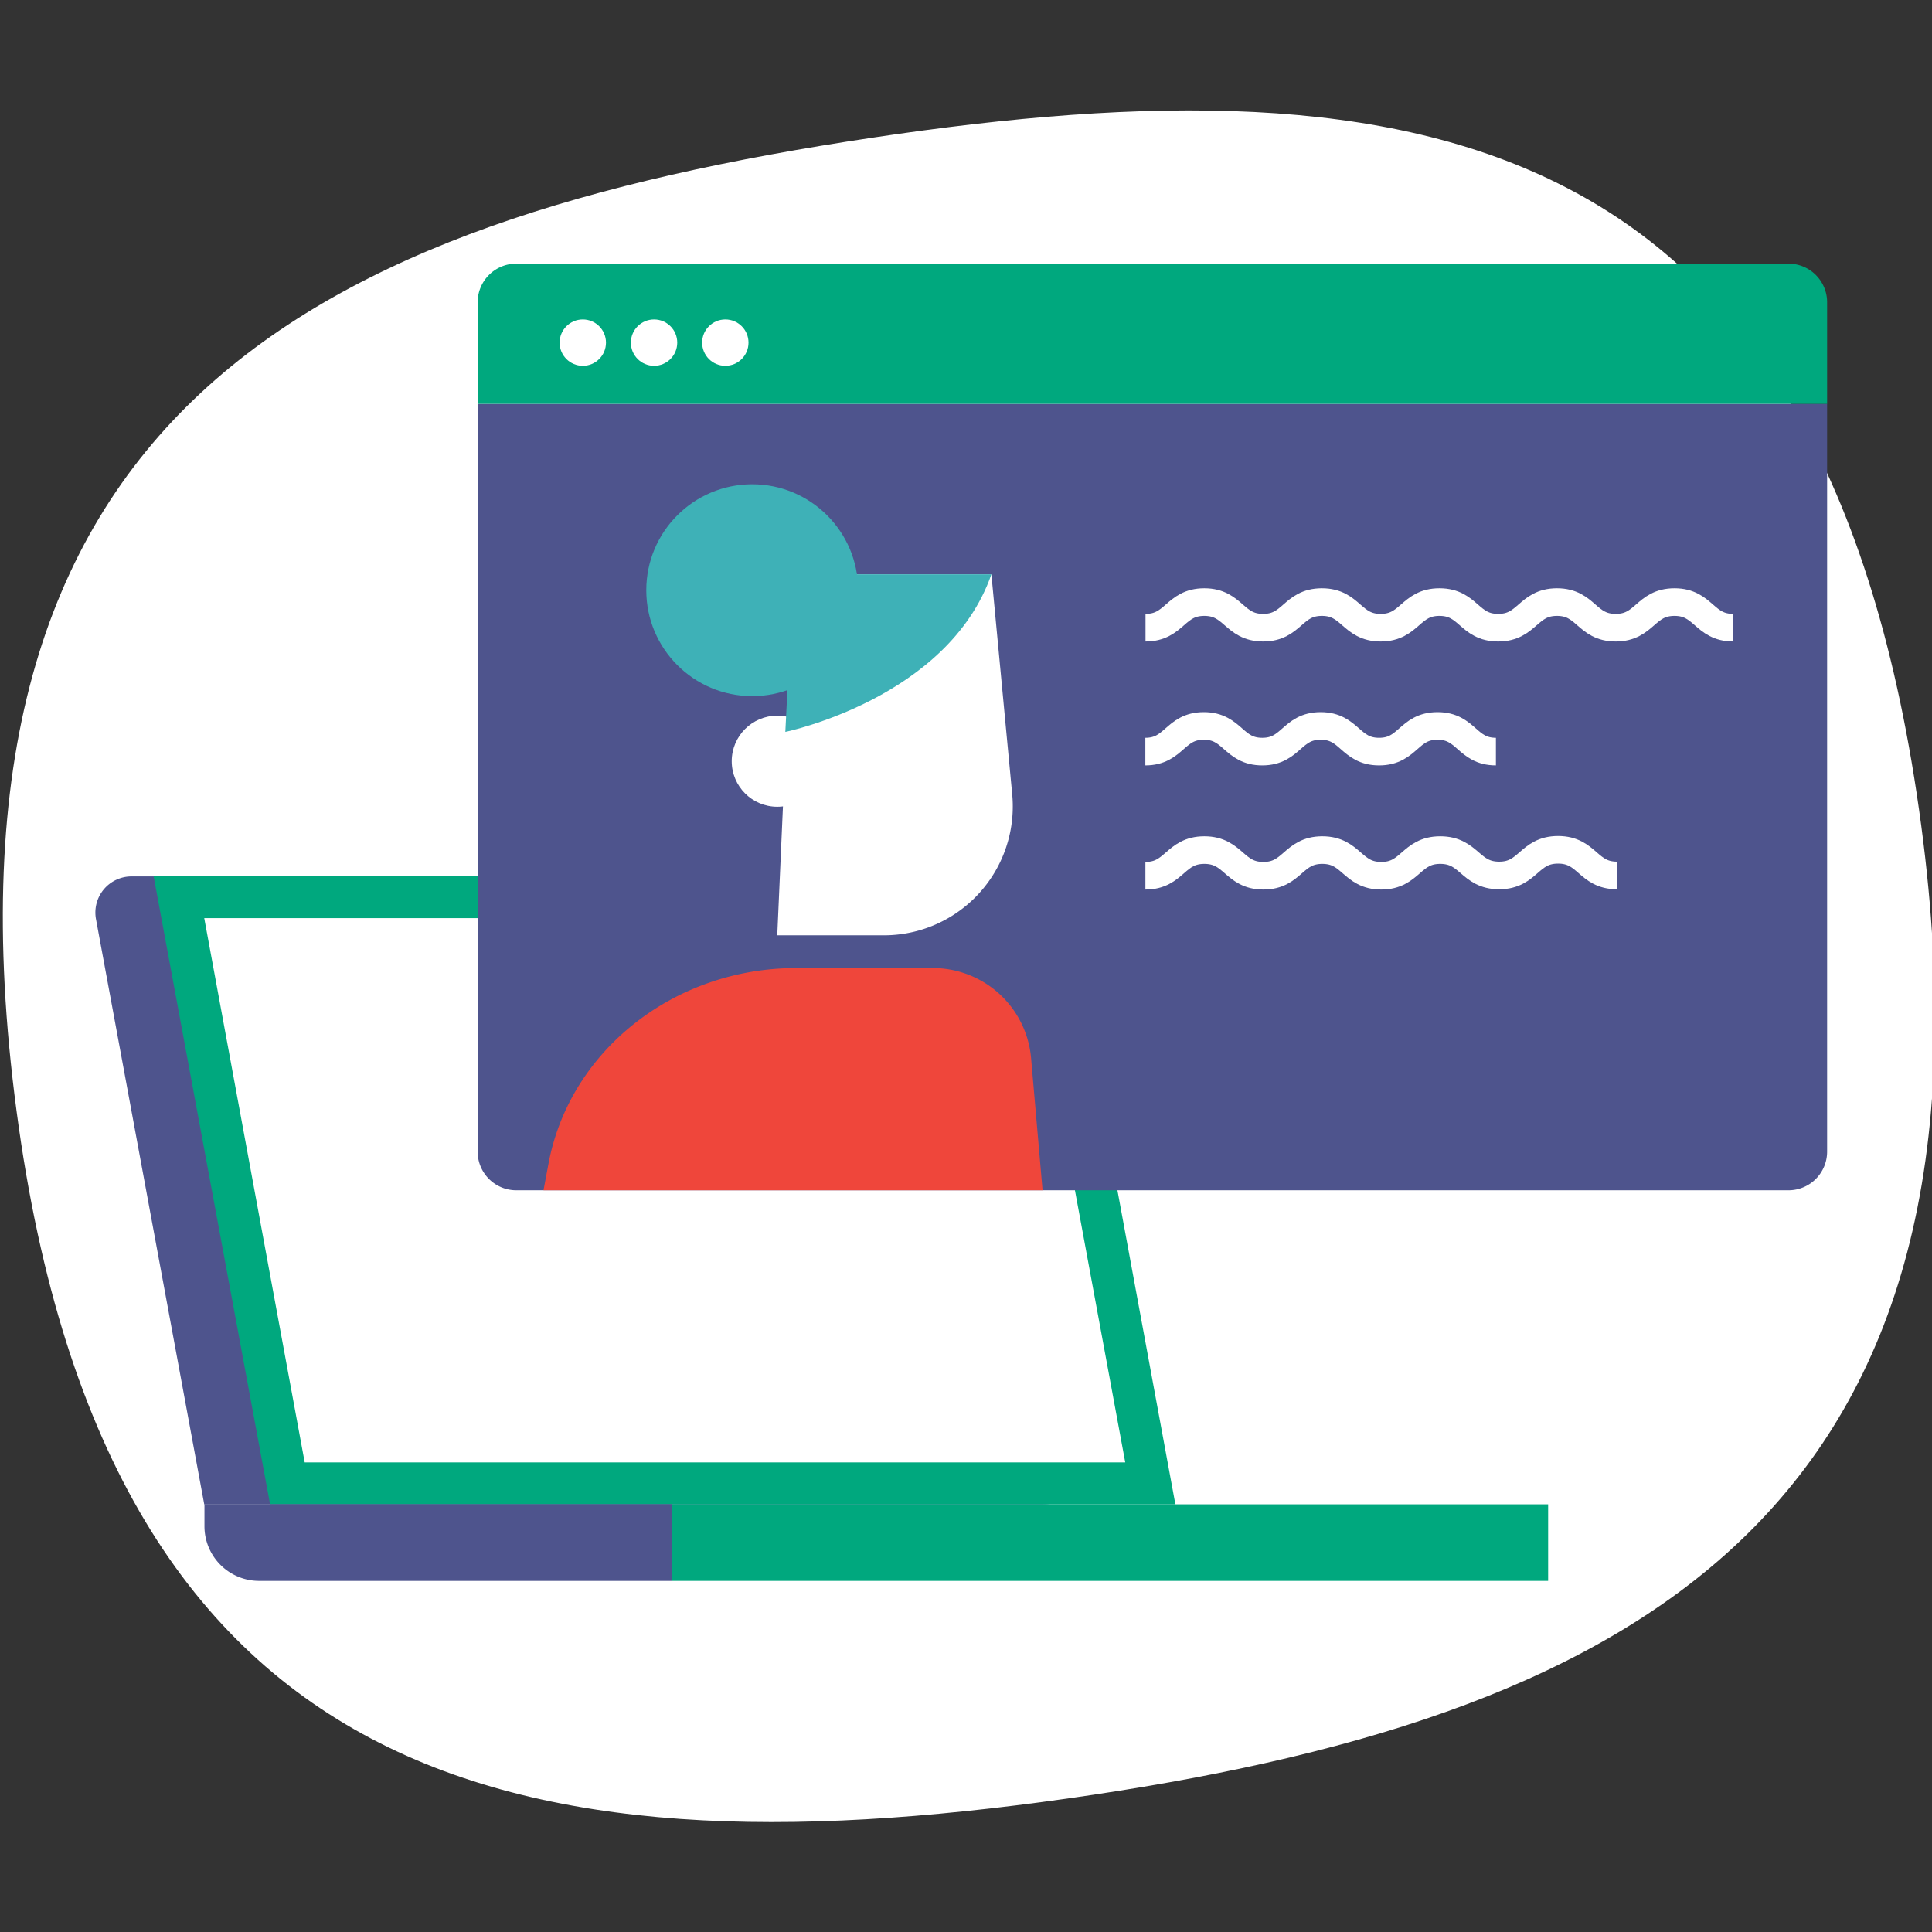
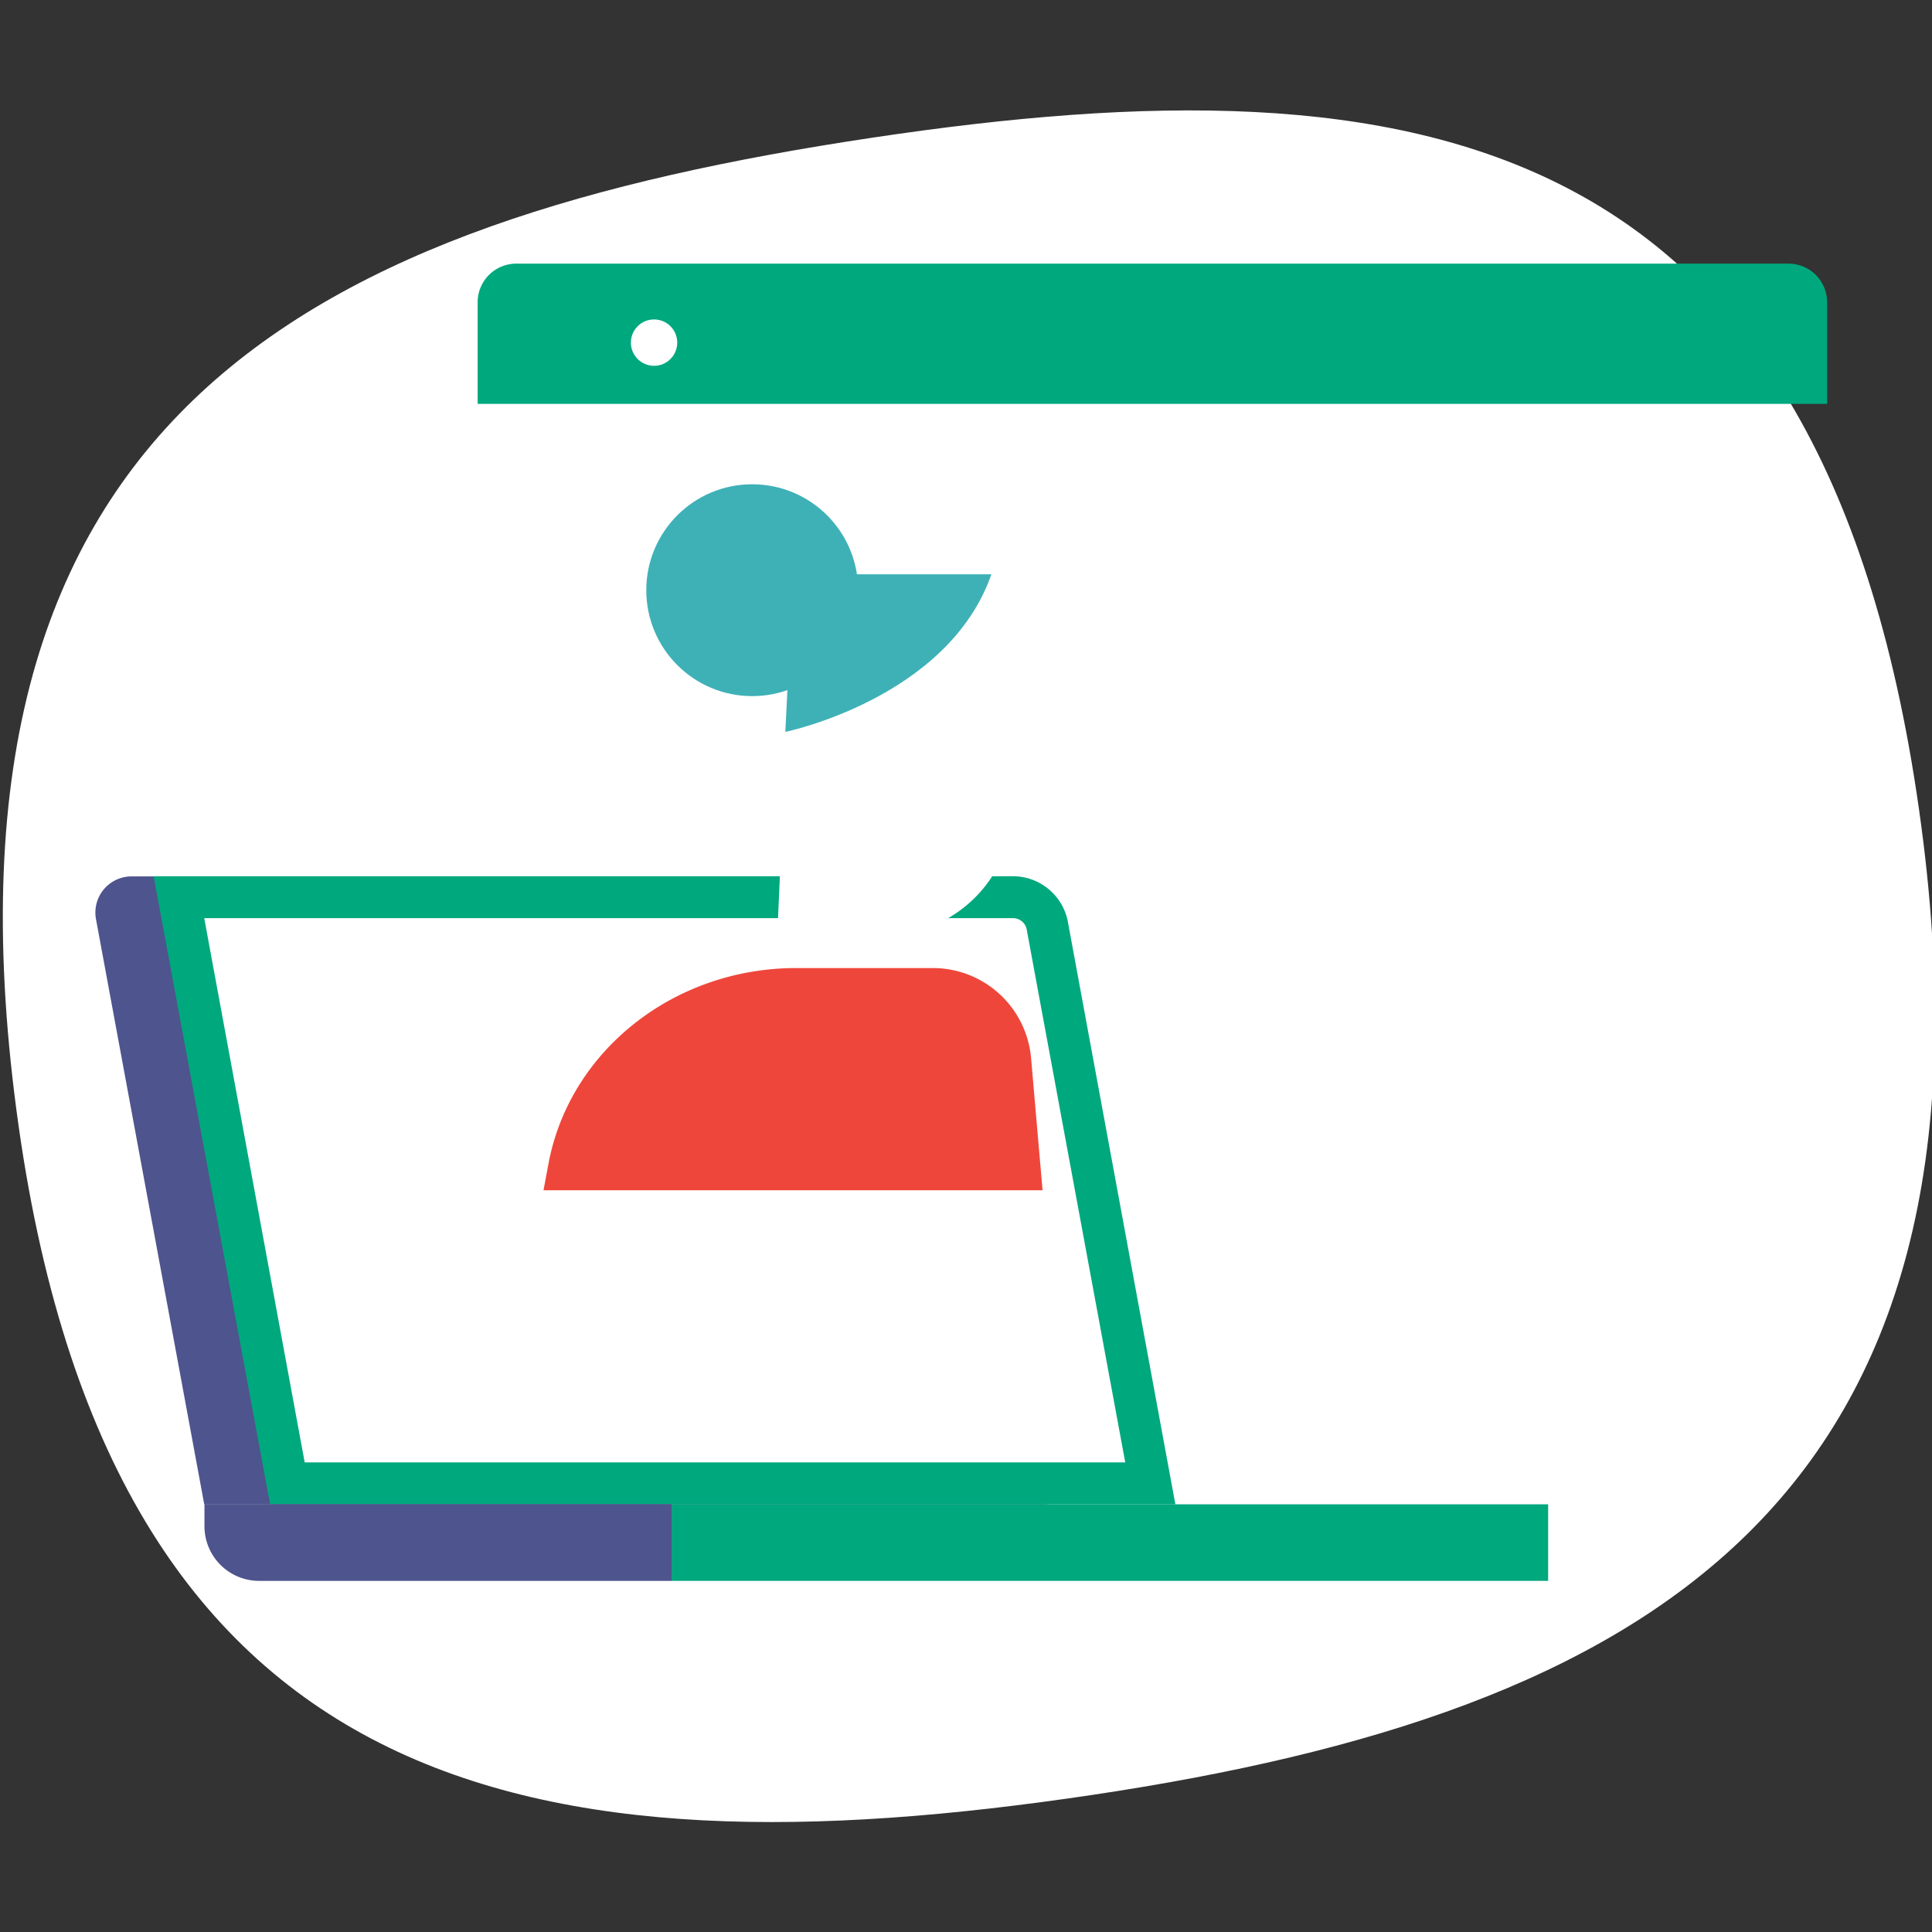
<svg xmlns="http://www.w3.org/2000/svg" viewBox="0 0 350 350">
  <rect x="0" y="0" width="350" height="350" fill="#333333" stroke="none" />
  <defs>
    <style>.cls-1{fill:#fff;}.cls-2{fill:#4e548d;}.cls-3{fill:#00a87e;}.cls-4{fill:none;stroke:#fff;stroke-miterlimit:10;stroke-width:5px;}.cls-5{fill:#3eb1b7;}.cls-6{fill:#ef463b;}</style>
  </defs>
  <g id="artwork">
    <path class="cls-1" d="M3,201.28C-13.89,74.43,57.1,40.07,158.05,24.94c99.34-14.89,173.11-2.23,190,124.62,16.4,123.29-50.71,160.69-150,175.58C97,340.28,19.62,326.38,3,201.28Z" />
    <path class="cls-2" d="M188.9,272.52H37l-19.61-106a6.55,6.55,0,0,1,6.44-7.75H171.6a10.13,10.13,0,0,1,10,8.28l17.3,93.54A10.12,10.12,0,0,1,188.9,272.52Z" />
    <path class="cls-3" d="M212.93,272.52h-164L27.83,158.74H183.46a10.13,10.13,0,0,1,10,8.28Z" />
    <path class="cls-1" d="M55.2,264.93,37,166.33h146.5A2.53,2.53,0,0,1,186,168.4l17.85,96.53Z" />
    <rect class="cls-3" x="121.67" y="272.52" width="158.79" height="13.87" />
    <path class="cls-2" d="M37,272.52h74.75a9.9,9.9,0,0,1,9.9,9.9v4a0,0,0,0,1,0,0H37a0,0,0,0,1,0,0V272.52A0,0,0,0,1,37,272.52Z" transform="translate(158.69 558.91) rotate(-180)" />
-     <path class="cls-2" d="M86.53,73.16H331a0,0,0,0,1,0,0V208.63a7,7,0,0,1-7,7H93.53a7,7,0,0,1-7-7V73.16A0,0,0,0,1,86.53,73.16Z" />
    <path class="cls-3" d="M93.53,47.76H324a7,7,0,0,1,7,7v18.4a0,0,0,0,1,0,0H86.53a0,0,0,0,1,0,0V54.76A7,7,0,0,1,93.53,47.76Z" />
-     <circle class="cls-1" cx="105.58" cy="62.07" r="4.2" />
    <circle class="cls-1" cx="118.49" cy="62.07" r="4.2" />
-     <circle class="cls-1" cx="131.4" cy="62.07" r="4.2" />
    <path class="cls-4" d="M314,113.71c-5.33,0-5.33-4.64-10.65-4.64s-5.32,4.64-10.65,4.64-5.32-4.64-10.64-4.64-5.32,4.64-10.65,4.64-5.32-4.64-10.64-4.64-5.32,4.64-10.65,4.64-5.32-4.64-10.65-4.64-5.32,4.64-10.64,4.64-5.33-4.64-10.66-4.64-5.32,4.64-10.65,4.64" />
-     <path class="cls-4" d="M271,136.16c-5.29,0-5.29-4.65-10.58-4.65s-5.29,4.65-10.58,4.65-5.3-4.65-10.59-4.65-5.29,4.65-10.58,4.65-5.3-4.65-10.59-4.65-5.3,4.65-10.59,4.65" />
    <path class="cls-4" d="M292.94,158.6c-5.34,0-5.34-4.65-10.68-4.65s-5.34,4.65-10.67,4.65S266.25,154,260.91,154s-5.34,4.65-10.68,4.65S244.89,154,239.55,154s-5.34,4.65-10.68,4.65S223.53,154,218.18,154s-5.34,4.65-10.68,4.65" />
    <path class="cls-1" d="M160.12,169.44H140.81l2.88-65.4H179.6l3.77,39.85A23.35,23.35,0,0,1,160.12,169.44Z" />
    <circle class="cls-1" cx="140.81" cy="137.9" r="8.25" />
    <circle class="cls-5" cx="136.27" cy="106.92" r="19.19" />
    <path class="cls-5" d="M142.27,132.59s29.49-6.06,37.33-28.55H143.69Z" />
    <path class="cls-6" d="M188.87,215.63l-2.08-23.94A17.87,17.87,0,0,0,169,175.37H144.26c-22.16,0-41.11,15-44.91,35.51l-.89,4.75Z" />
  </g>
</svg>